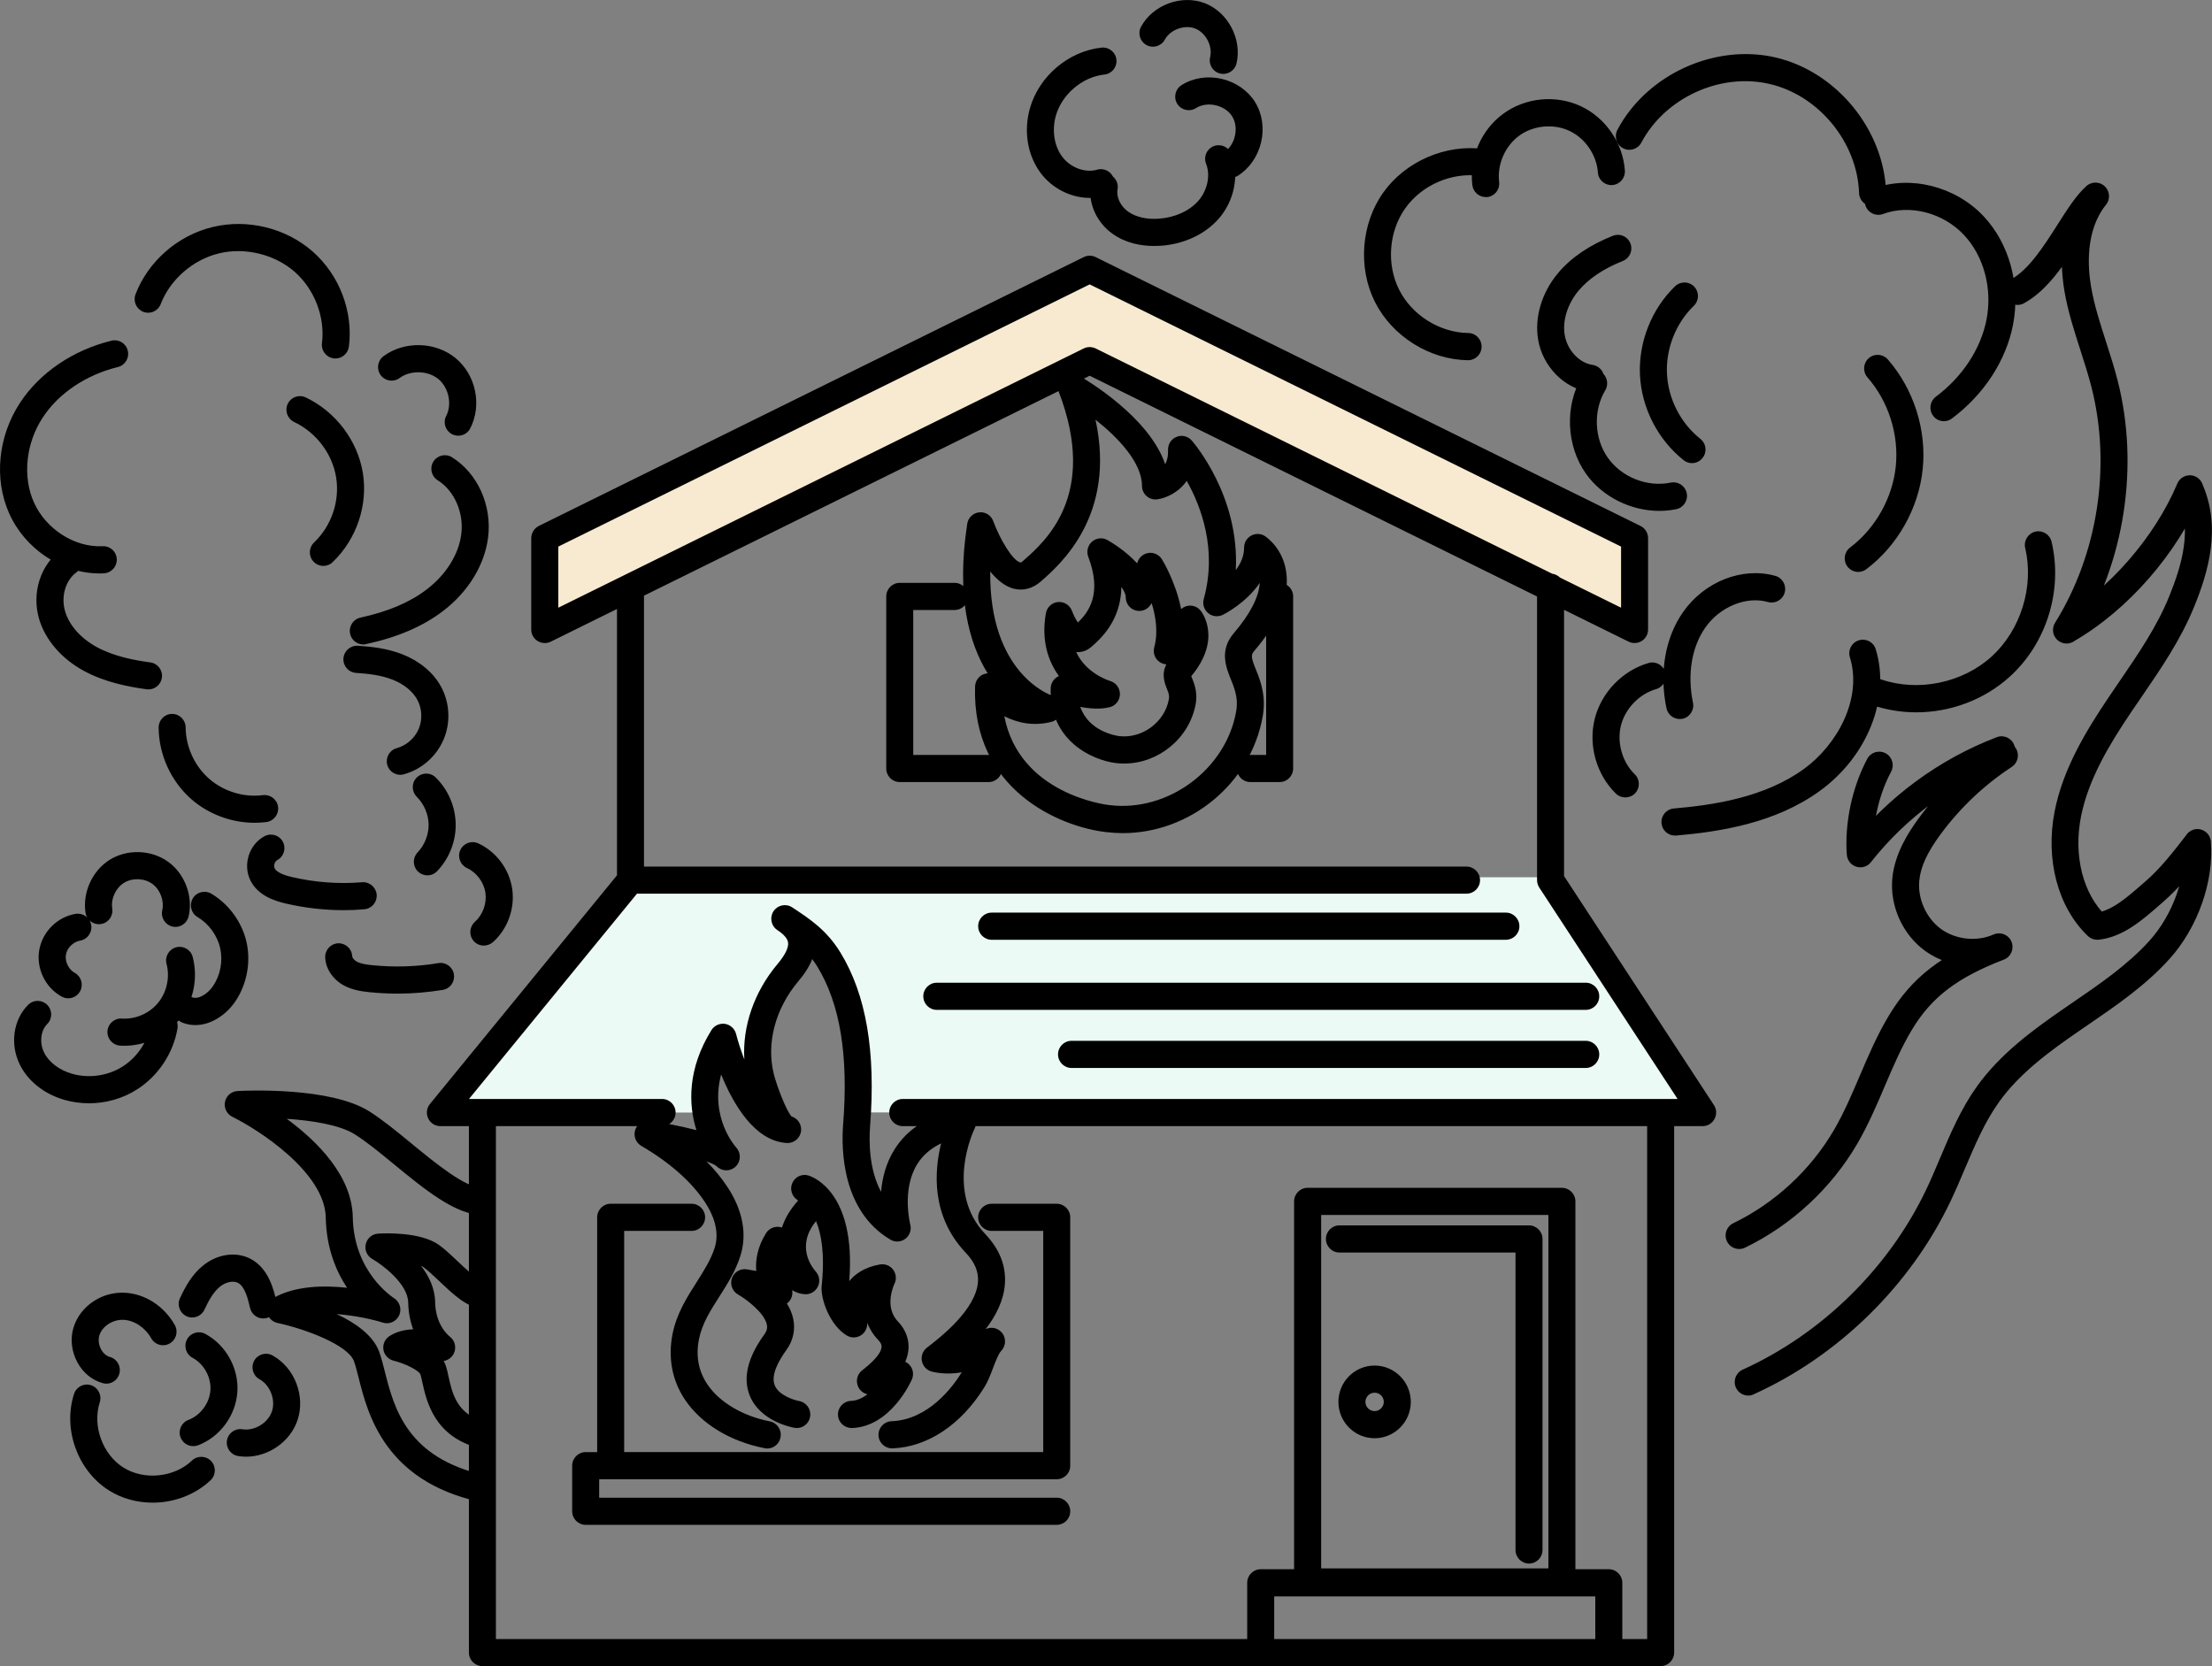
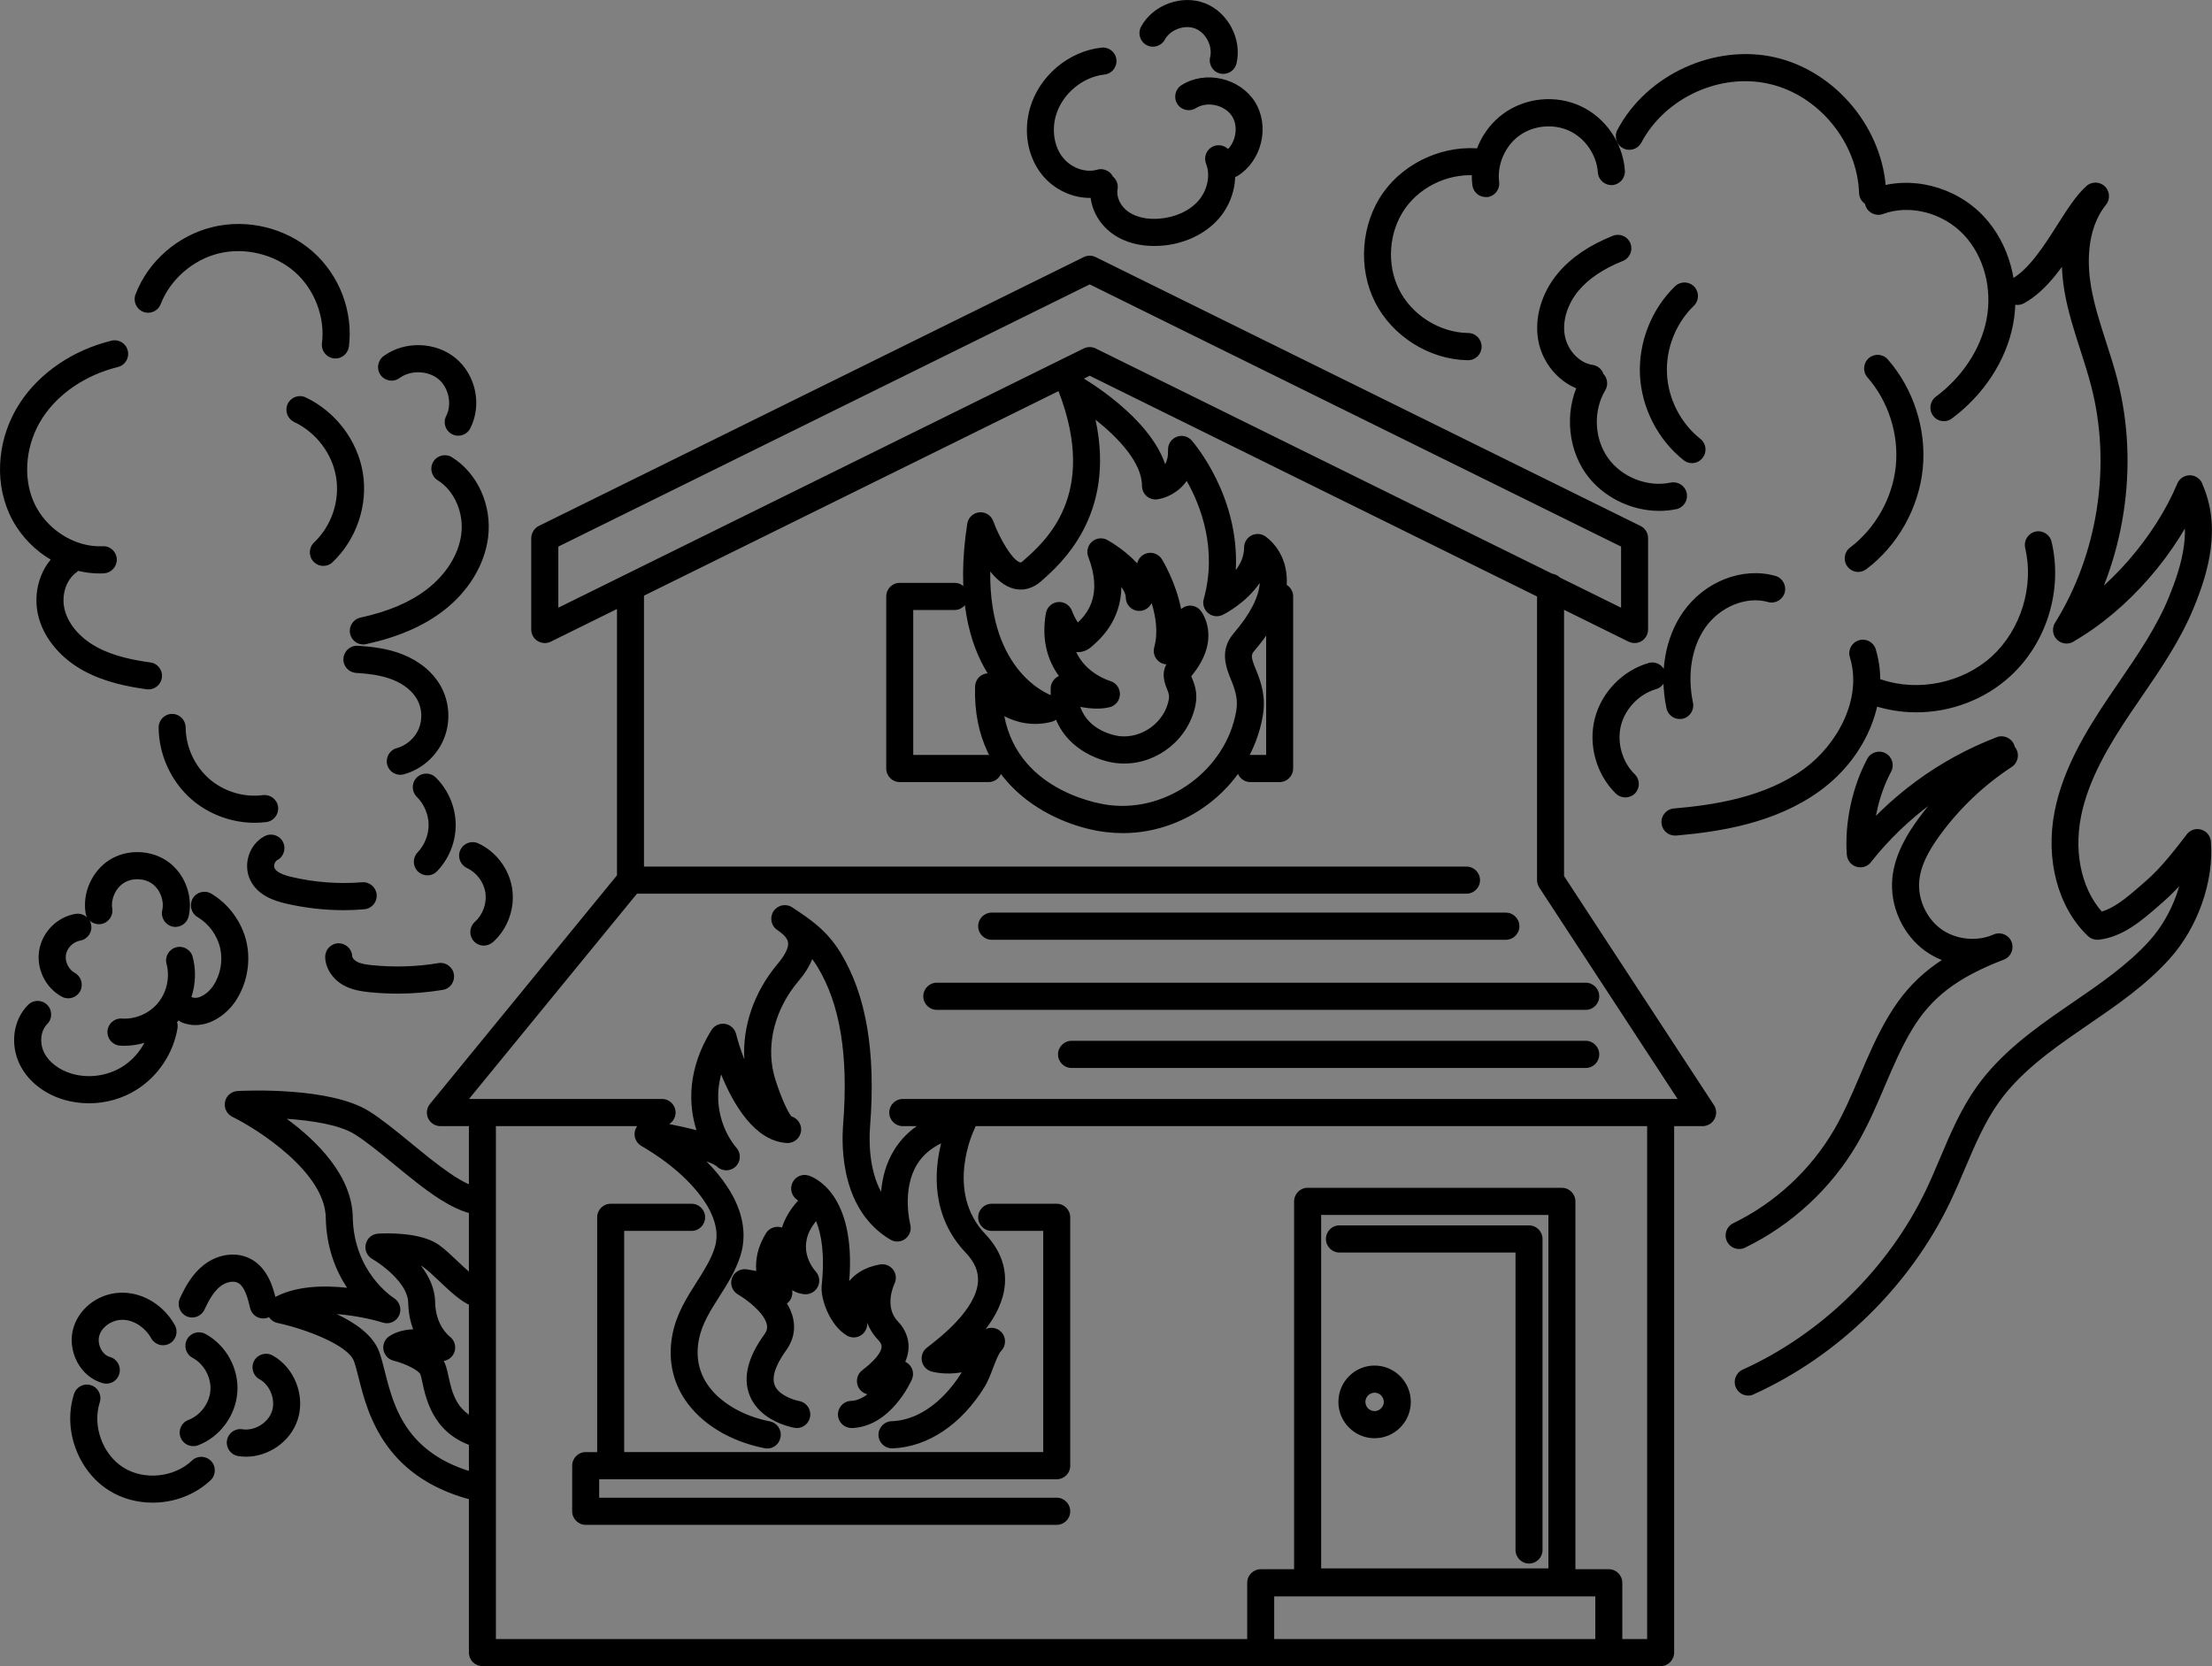
<svg xmlns="http://www.w3.org/2000/svg" width="308" height="232" viewBox="0 0 308 232" enable-background="new 0 0 308 232">
  <rect x="0" y="0" width="308" height="232" fill="#808080" stroke="none" />
  <style type="text/css">.st0{fill:#F7EAD0;} .st1{fill:#EBFAF4;}</style>
-   <path class="st0" d="M75.86 86.14v-11.2l75.15-37.09 75.86 36.73.73 13.07-75.87-36.35z" />
-   <path class="st1" d="M97.42 154.92h-36.1l26.47-32.76h128.11l21.18 32.76-117.68-.02s1.22-19.06-8.3-23.84c-8.28 10.08-4.85 23.86-4.85 23.86l-5.37-9.54s-3.23 3.42-3.46 9.54z" />
  <path d="M227.6 89.54c-.28 0-.57-.06-.83-.19l-75.04-37.03-75.04 37.03c-.58.29-1.27.25-1.83-.09s-.89-.95-.89-1.6v-12.7c0-.72.41-1.4 1.05-1.72l75.88-37.44c.52-.26 1.14-.26 1.66 0l75.87 37.44c.64.32 1.05.98 1.05 1.7v12.72c0 .65-.34 1.26-.89 1.6-.3.19-.65.28-.99.28zm-75.87-41.21c.28 0 .57.06.83.19l73.16 36.1v-8.51l-73.99-36.51-73.99 36.51v8.51l73.16-36.1c.26-.13.54-.19.83-.19zM204.2 124.44h-116.41c-1.04 0-1.88-.85-1.88-1.89v-40.78c0-1.04.84-1.89 1.88-1.89s1.88.85 1.88 1.89v38.9h114.53c1.04 0 1.88.85 1.88 1.89s-.84 1.88-1.88 1.88zM237.08 156.81h-111.38c-1.04 0-1.88-.85-1.88-1.89s.84-1.89 1.88-1.89h107.89l-19.26-29.44c-.2-.31-.31-.67-.31-1.04v-40.78c0-1.04.84-1.89 1.88-1.89s1.88.85 1.88 1.89v40.22l20.87 31.89c.38.58.41 1.32.08 1.93-.32.61-.96 1-1.65 1zM92.19 156.81h-30.87c-.73 0-1.39-.42-1.7-1.08-.31-.66-.22-1.44.25-2.01l26.47-32.36c.66-.81 1.85-.92 2.65-.26.8.66.92 1.85.26 2.66l-23.95 29.27h26.89c1.04 0 1.88.85 1.88 1.89s-.84 1.89-1.88 1.89zM231.23 232h-164.06c-1.04 0-1.88-.85-1.88-1.89v-75.19c0-1.04.84-1.89 1.88-1.89s1.88.85 1.88 1.89v73.31h160.3v-73.31c0-1.04.84-1.89 1.88-1.89s1.88.85 1.88 1.89v75.19c0 1.04-.84 1.89-1.88 1.89zM217.48 222.16h-35.41c-1.04 0-1.88-.85-1.88-1.89v-52.98c0-1.04.84-1.89 1.88-1.89h35.41c1.04 0 1.88.85 1.88 1.89v52.98c0 1.05-.84 1.89-1.88 1.89zm-33.52-3.77h31.64v-49.21h-31.64v49.21zM224.01 232c-1.04 0-1.88-.85-1.88-1.89v-7.82h-44.71v7.82c0 1.04-.84 1.89-1.88 1.89s-1.88-.85-1.88-1.89v-9.71c0-1.04.84-1.89 1.88-1.89h48.47c1.04 0 1.88.85 1.88 1.89v9.71c.01 1.04-.84 1.89-1.88 1.89zM191.4 200.27c-2.78 0-5.04-2.27-5.04-5.06 0-2.79 2.26-5.06 5.04-5.06s5.04 2.27 5.04 5.06c0 2.79-2.26 5.06-5.04 5.06zm0-6.34c-.7 0-1.28.58-1.28 1.28 0 .71.57 1.28 1.28 1.28.7 0 1.28-.58 1.28-1.28 0-.71-.57-1.28-1.28-1.28zM212.9 217.72c-1.04 0-1.88-.85-1.88-1.89v-41.42h-24.52c-1.04 0-1.88-.85-1.88-1.89s.84-1.89 1.88-1.89h26.4c1.04 0 1.88.85 1.88 1.89v43.31c0 1.05-.84 1.89-1.88 1.89zM147.14 205.98h-62.11c-1.04 0-1.88-.85-1.88-1.89v-34.58c0-1.04.84-1.89 1.88-1.89h11.27c1.04 0 1.88.85 1.88 1.89s-.84 1.89-1.88 1.89h-9.39v30.8h58.35v-30.8h-7.18c-1.04 0-1.88-.85-1.88-1.89s.84-1.89 1.88-1.89h9.06c1.04 0 1.88.85 1.88 1.89v34.58c.01 1.05-.84 1.89-1.88 1.89zM147.14 212.33h-65.59c-1.04 0-1.88-.85-1.88-1.89v-6.35c0-1.04.84-1.89 1.88-1.89h3.48c1.04 0 1.88.85 1.88 1.89s-.84 1.89-1.88 1.89h-1.6v2.57h63.71c1.04 0 1.88.85 1.88 1.89.01 1.04-.84 1.89-1.88 1.89zM106.84 201.7c-.12 0-.24-.01-.36-.04-4.83-.94-8.88-3.42-11.13-6.8-1.78-2.67-2.36-5.83-1.7-9.13.57-2.83 1.98-5.04 3.34-7.18 1.01-1.59 1.97-3.1 2.51-4.76.79-2.42-.3-4.83-1.35-6.41-1.87-2.84-4.94-5.54-8.86-7.82-.78-.46-1.13-1.41-.83-2.26.3-.86 1.17-1.38 2.06-1.24 1.49.23 4.04.68 6.45 1.31-1.15-3.64-1.23-8.57 2.09-13.93.4-.64 1.14-.98 1.89-.87.74.12 1.35.67 1.54 1.4.25.98.64 2.23 1.15 3.55-.28-4.61 1.36-9.4 4.62-13.28 1.06-1.26 1.57-2.3 1.47-3-.08-.55-.58-1.13-1.49-1.73-.87-.57-1.11-1.74-.54-2.62.57-.87 1.74-1.12 2.61-.54 2.46 1.62 4.78 3.15 6.7 6.27 3.6 5.88 4.95 13.8 4.14 24.2-.15 1.97-.19 5.94 1.53 9.14.16-1.88.66-3.99 1.88-5.92 1.86-2.96 4.93-4.83 9.13-5.58.7-.12 1.41.16 1.83.73.43.57.5 1.33.18 1.97-.17.35-4.14 8.76 1.49 14.68 2 2.11 2.92 4.45 2.73 6.97-.17 2.32-1.29 4.46-2.68 6.27.69-.34 1.55-.22 2.13.35.75.73.76 1.92.04 2.67-.39.4-.81 1.53-1.16 2.44-.34.9-.69 1.83-1.16 2.58-3.24 5.25-7.91 8.37-12.82 8.56-1.03.03-1.91-.77-1.95-1.82-.04-1.04.77-1.92 1.81-1.96 5.15-.19 8.54-4.8 9.76-6.77l.02-.04c-2.31.42-4.1-.08-4.23-.12-.68-.2-1.19-.76-1.32-1.46-.13-.69.13-1.41.69-1.84l.32-.25c1.61-1.25 6.51-5.07 6.8-8.9.11-1.43-.45-2.77-1.7-4.08-4.83-5.08-4.4-11.33-3.43-15.23-1.43.69-2.54 1.64-3.3 2.85-2.24 3.55-1.01 8.39-1 8.43.2.74-.06 1.53-.67 2-.61.47-1.44.52-2.1.12-6.75-4.01-6.85-12.59-6.57-16.09.75-9.58-.43-16.75-3.6-21.93-.23-.38-.47-.72-.71-1.04-.38.99-1.03 2.03-1.95 3.11-3.19 3.79-4.46 8.61-3.4 12.88.39 1.58 1.71 5.08 2.47 5.92.81.25 1.38 1.02 1.34 1.91-.06 1.04-.94 1.84-1.98 1.79-4.51-.25-7.5-5.46-9.16-9.55-1.59 6 1.93 9.99 2.11 10.19.69.76.65 1.93-.09 2.64-.74.71-1.9.7-2.63-.03-.21-.2-.72-.43-1.43-.69 1.13 1.14 2.11 2.33 2.91 3.55 2.16 3.27 2.78 6.62 1.79 9.67-.69 2.12-1.82 3.9-2.92 5.62-1.23 1.93-2.39 3.75-2.82 5.89-.47 2.32-.09 4.43 1.14 6.28 1.67 2.51 4.93 4.45 8.72 5.19 1.02.2 1.69 1.19 1.49 2.22-.17.93-.96 1.56-1.84 1.56zm2.95-46.29zM110.96 198.85l-.33-.03c-.49-.09-4.81-.94-6.24-4.5-.98-2.44-.29-5.31 2.07-8.55.32-.45.42-.87.31-1.35-.36-1.64-2.86-3.51-4-4.16-.79-.45-1.15-1.4-.86-2.26.3-.86 1.16-1.39 2.07-1.25.46.07.9.15 1.32.23-.13-1.55.18-3.36 1.36-5.26.4-.64 1.14-.98 1.89-.87l.33.08c.4-1.23 1.11-2.5 2.25-3.75l-.15-.12c-.76-.53-1.04-1.55-.63-2.39.41-.84 1.35-1.26 2.24-.98.7.22 6.63 2.45 5.66 14.7.77-.94 2.08-1.94 4.28-2.32.7-.12 1.41.16 1.83.73.43.57.5 1.33.18 1.97-.06.12-1.48 3.18.47 5.22 1.36 1.43 1.56 2.89 1.49 3.87-.05.62-.21 1.21-.45 1.76l.25.14c.76.51 1.04 1.49.67 2.33-.12.27-2.93 6.56-8.34 6.76-1.04.01-1.91-.77-1.95-1.82s.77-1.92 1.81-1.96c.83-.03 1.61-.4 2.29-.92l-.03-.01c-.7-.17-1.24-.73-1.39-1.44-.15-.71.11-1.44.68-1.88l.14-.11c2.05-1.6 2.53-2.59 2.57-3.14.01-.13.03-.46-.46-.98-.73-.76-1.22-1.58-1.54-2.4.05.64-.23 1.27-.74 1.66-.61.46-1.43.51-2.09.12-2.36-1.4-3.68-5.08-3.51-6.9.47-4.45-.05-7.27-.78-9.03-2.88 3.5-.55 6.45-.04 7.02.51.57.63 1.39.3 2.08-.33.69-1.03 1.11-1.79 1.08-.67-.04-1.26-.24-1.8-.57.11.61-.08 1.27-.56 1.72l-.17.14c.4.65.71 1.35.87 2.09.34 1.53.01 3.05-.94 4.38-1.06 1.46-2.2 3.49-1.63 4.91.55 1.39 2.65 2.06 3.41 2.2 1.02.19 1.7 1.17 1.52 2.19-.16.92-.95 1.57-1.84 1.57zM67.17 209.16c-.13 0-.27-.01-.41-.04-13.2-2.91-15.56-12.24-16.82-17.26-.24-.93-.44-1.74-.66-2.33-.83-2.26-6.84-4.5-10.64-5.31-.77-.16-1.35-.79-1.47-1.57-.12-.78.26-1.55.94-1.93 2.99-1.68 6.95-1.76 10.22-1.4-1.54-2.32-2.89-5.55-2.97-9.77-.11-6.32-9.43-12.28-13.01-14.04-.77-.38-1.19-1.23-1.02-2.08s.89-1.46 1.75-1.51c1.31-.07 12.92-.57 18.32 2.82 1.81 1.14 3.78 2.75 5.86 4.46 3.36 2.76 7.54 6.2 9.9 6.2 1.04 0 1.88.85 1.88 1.89s-.84 1.89-1.88 1.89c-3.71 0-8.07-3.59-12.29-7.05-1.98-1.63-3.86-3.17-5.47-4.18-2.1-1.32-5.94-1.92-9.47-2.16 4.2 3.09 9.09 7.92 9.19 13.69.14 7.67 5.52 11.13 5.74 11.28.8.5 1.11 1.53.72 2.4-.4.86-1.37 1.3-2.27 1.01-1.25-.4-3.77-.99-6.43-1.19 2.61 1.23 5.07 2.95 5.91 5.23.29.78.52 1.68.78 2.72 1.29 5.1 3.05 12.08 13.98 14.5 1.02.22 1.66 1.23 1.43 2.25-.17.87-.95 1.48-1.81 1.48zM67.17 201.7c-.15 0-.31-.02-.47-.06-6.23-1.59-7.32-6.54-7.9-9.19-.09-.41-.16-.77-.26-1.06-.18-.54-2.07-1.51-3.74-1.92-.73-.18-1.28-.78-1.41-1.52-.12-.74.2-1.49.84-1.9 1-.65 2.17-.9 3.3-.95-.39-1.03-.66-2.27-.69-3.72-.04-2.66-3.71-5.34-5-6.07-.73-.41-1.1-1.25-.91-2.07.19-.82.89-1.41 1.72-1.46.97-.06 5.95-.26 8.51 1.6.83.6 1.68 1.41 2.59 2.27.96.92 2.76 2.62 3.43 2.72 1.04 0 1.87.85 1.87 1.89s-.86 1.89-1.9 1.89c-2.03 0-3.95-1.83-5.99-3.76-.81-.77-1.58-1.5-2.21-1.95-.09-.07-.2-.13-.33-.19 1.09 1.42 1.94 3.13 1.97 5.07.05 3.26 1.95 4.72 2.03 4.79.75.56.98 1.6.54 2.42-.29.54-.81.89-1.38.98.13.23.24.48.32.74.14.42.24.9.35 1.41.52 2.37 1.16 5.32 5.14 6.34 1.01.26 1.62 1.28 1.36 2.3-.18.83-.94 1.4-1.78 1.4zM156.35 116.01c-.77 0-1.54-.05-2.32-.14-6.52-.74-18.72-5.93-18.26-20.29.03-.79.54-1.49 1.29-1.73.15-.05.31-.08.46-.09-2.57-4.15-4.41-10.68-2.84-20.83.13-.85.82-1.5 1.67-1.59.85-.09 1.66.42 1.95 1.23.92 2.5 2.68 5.47 3.76 5.75.04.01.12.03.35-.18 3.15-2.75 10.54-9.2 5.01-23.59-.29-.75-.07-1.59.53-2.11.6-.52 1.47-.61 2.16-.21 1.13.64 9.88 5.8 12.13 12.41.26-.46.43-1.1.4-1.99-.03-.8.45-1.53 1.19-1.82.74-.3 1.58-.09 2.11.51.31.36 6.69 7.77 6.13 18.04.67-.88 1.16-1.93 1.16-3.14 0-.69.38-1.33.99-1.66.61-.33 1.35-.3 1.93.08.25.17 2.5 1.73 2.95 5.03.46 3.29-1.04 6.97-4.46 10.95-.49.57-.45.92.27 2.68.76 1.85 1.37 3.83.91 6.44-1.66 9.36-10.13 16.25-19.47 16.25zm-16.51-16.28c2.09 10.82 14.06 12.32 14.63 12.38h.02c8.13 1 16.2-4.96 17.63-13.03.24-1.37.07-2.52-.64-4.25-.76-1.85-1.75-4.26.32-6.67 2.25-2.62 3.49-5.02 3.61-6.99-1.94 2.84-4.97 4.36-5.16 4.45-.67.32-1.46.23-2.03-.25-.57-.48-.81-1.24-.61-1.96 1.92-6.94-.41-12.97-2.37-16.45-1.17 1.68-2.94 2.41-4.1 2.57-.54.07-1.08-.09-1.49-.45-.41-.36-.64-.88-.64-1.42 0-3.25-3.33-6.73-6.47-9.22 2.89 13.35-4.89 20.14-7.64 22.55-1.12.97-2.45 1.32-3.76.98-1.24-.32-2.34-1.26-3.26-2.39-.16 14.15 8.25 17.16 8.65 17.3.79.27 1.32 1.02 1.29 1.86-.03.84-.6 1.56-1.4 1.77-2.61.67-4.86.1-6.58-.78zM156.54 106.32c-.39 0-.79-.02-1.19-.07-3.23-.4-9.29-3.09-9.05-10.43.02-.61.33-1.17.83-1.51.1-.07.21-.13.32-.17-1.53-2.1-2.48-4.98-1.82-8.75.15-.84.84-1.48 1.69-1.56.85-.07 1.64.43 1.94 1.23.21.57.54 1.2.82 1.62 1.45-1.37 3.44-3.95 1.45-9.15-.29-.74-.07-1.59.53-2.11.6-.52 1.47-.61 2.16-.21.6.34 2.55 1.52 4.12 3.24.15-.65.63-1.19 1.29-1.39.81-.25 1.7.08 2.15.81.12.19 1.93 3.16 2.68 6.94.18-.16.39-.28.62-.37.75-.27 1.59-.04 2.09.58.13.16 3.07 3.89-1.3 9.14l.14.35c.39.94.73 2.06.48 3.52-.88 4.79-5.19 8.29-9.95 8.29zm-.72-3.82c3.2.39 6.37-1.95 6.93-5.12.08-.43.02-.76-.23-1.37-.3-.74-.87-2.11-.11-3.5-.35-.02-.69-.14-.98-.35-.64-.46-.92-1.28-.71-2.04.56-2.04.21-4.27-.36-6.13l-.21.31c-.48.66-1.33.93-2.1.68s-1.3-.98-1.3-1.8c0-.43-.24-.93-.61-1.45-.05 4.74-2.99 7.31-4.15 8.32-.63.55-1.38.82-2.14.75 1.39 3 4.55 3.97 4.74 4.03.81.24 1.36.99 1.35 1.84-.01.85-.59 1.59-1.41 1.8-1.28.33-2.81.21-4.11-.04 1.16 3.38 4.88 4 5.4 4.07zM204.42 50.16h-.03c-5.33-.07-10.52-3.32-12.93-8.09s-1.95-10.9 1.14-15.25 8.71-6.79 13.99-6.07c1.03.14 1.75 1.09 1.61 2.13-.14 1.03-1.09 1.76-2.12 1.61-3.93-.54-8.11 1.27-10.41 4.51-2.3 3.24-2.64 7.8-.85 11.35s5.66 5.97 9.62 6.02c1.04.01 1.87.87 1.86 1.91-.01 1.05-.85 1.88-1.88 1.88zM206.88 27.44c-.94 0-1.75-.7-1.87-1.66-.46-3.8 1.24-7.72 4.33-9.96 3.09-2.25 7.32-2.65 10.78-1.03 3.46 1.62 5.86 5.14 6.13 8.96.07 1.04-.71 1.94-1.75 2.02-1.04.07-1.94-.71-2.01-1.75-.17-2.44-1.76-4.77-3.97-5.8-2.2-1.03-5.01-.77-6.98.67-1.97 1.43-3.1 4.02-2.8 6.45.13 1.04-.61 1.98-1.64 2.1h-.22zM260.74 28.71c-1.01 0-1.85-.8-1.88-1.82-.24-7.07-5.6-13.61-12.47-15.2-6.87-1.6-14.54 1.92-17.85 8.17-.49.92-1.63 1.27-2.55.78-.92-.49-1.27-1.63-.78-2.56 4.08-7.71 13.55-12.04 22.02-10.08 8.47 1.97 15.09 10.03 15.39 18.75.04 1.04-.78 1.92-1.82 1.95l-.06.01zM270.67 58.65c-.58 0-1.15-.26-1.51-.77-.62-.84-.44-2.02.39-2.64 3.68-2.74 6.25-6.64 7.05-10.72.85-4.34-.37-8.88-3.17-11.84-2.91-3.07-7.53-4.26-11.24-2.88-.97.36-2.06-.14-2.42-1.12s.14-2.07 1.11-2.43c5.08-1.89 11.36-.32 15.28 3.82 3.63 3.83 5.21 9.65 4.13 15.17-.97 4.99-4.07 9.73-8.5 13.03-.34.26-.73.38-1.12.38zM258.74 79.64c-.57 0-1.13-.26-1.5-.75-.63-.83-.46-2.02.37-2.65 3.53-2.67 5.91-6.9 6.36-11.32.45-4.41-1.02-9.04-3.94-12.37-.69-.78-.61-1.98.17-2.67s1.97-.61 2.66.17c3.6 4.11 5.42 9.81 4.86 15.25-.55 5.44-3.48 10.66-7.84 13.95-.35.26-.75.39-1.14.39zM235.6 64.49c-.41 0-.82-.13-1.17-.41-3.58-2.84-5.85-7.26-6.08-11.84-.22-4.57 1.6-9.2 4.89-12.38.75-.72 1.94-.7 2.66.05.72.75.7 1.95-.05 2.67-2.51 2.43-3.91 5.97-3.74 9.47.17 3.5 1.91 6.89 4.65 9.06.82.65.96 1.83.31 2.65-.37.48-.92.73-1.47.73zM221.5 54.57l-.27-.02c-3.44-.49-6.4-3.51-7.05-7.19-.55-3.13.48-6.62 2.77-9.34 1.8-2.15 4.37-3.89 7.63-5.19.97-.38 2.06.09 2.44 1.06.38.97-.09 2.07-1.06 2.45-2.68 1.07-4.74 2.45-6.14 4.11-1.57 1.88-2.3 4.22-1.94 6.25.37 2.08 2.03 3.85 3.87 4.11 1.03.15 1.75 1.1 1.6 2.13-.12.94-.93 1.63-1.85 1.63zM231.04 71.14c-3.95 0-7.93-1.95-10.22-5.19-2.75-3.89-2.97-9.46-.53-13.55.53-.9 1.69-1.19 2.58-.65.89.54 1.18 1.7.65 2.59-1.7 2.84-1.55 6.72.37 9.42 1.91 2.7 5.51 4.12 8.74 3.44 1.02-.21 2.01.44 2.23 1.47.21 1.02-.44 2.02-1.46 2.23-.78.16-1.57.24-2.36.24zM233.88 100.12c-.87 0-1.65-.61-1.84-1.5-1.03-4.94-.19-9.82 2.31-13.39 2.98-4.26 8.26-6.33 12.85-5.04 1 .28 1.58 1.33 1.3 2.33s-1.32 1.59-2.32 1.31c-3.02-.86-6.7.65-8.74 3.57-1.9 2.72-2.52 6.53-1.71 10.45.21 1.02-.44 2.02-1.46 2.24l-.39.03zM226.31 111.04c-.47 0-.95-.18-1.31-.53-2.71-2.65-3.87-6.73-2.95-10.41.92-3.68 3.87-6.73 7.5-7.78 1-.29 2.04.29 2.33 1.3.29 1-.29 2.05-1.29 2.34-2.33.67-4.3 2.71-4.89 5.07-.59 2.36.18 5.09 1.92 6.78.75.73.76 1.92.04 2.67-.37.37-.86.56-1.35.56zM233.22 116.35c-.97 0-1.79-.74-1.87-1.73-.09-1.04.68-1.95 1.71-2.04 5.57-.48 12.67-1.54 18.14-5.52 4.53-3.29 8.17-9.69 6.38-15.54-.31-1 .25-2.05 1.25-2.36 1-.31 2.05.25 2.35 1.25 2.07 6.77-1.12 14.88-7.77 19.71-6.23 4.53-13.97 5.7-20.03 6.23h-.16zM266.82 99.19c-2.06 0-4.12-.33-6.1-1-.98-.34-1.51-1.41-1.17-2.4.34-.99 1.4-1.52 2.39-1.18 5.17 1.77 11.36.48 15.4-3.21 4.04-3.69 5.91-9.75 4.65-15.09-.24-1.02.39-2.03 1.4-2.28 1.01-.24 2.03.39 2.27 1.4 1.59 6.74-.67 14.1-5.78 18.76-3.57 3.26-8.31 5-13.06 5zM13.88 79.85c-5.26 0-10.39-3.38-12.61-8.38-2.13-4.79-1.55-10.69 1.51-15.37 2.74-4.19 7.38-7.35 12.74-8.66 1.01-.25 2.03.37 2.27 1.39.25 1.01-.37 2.04-1.38 2.28-4.44 1.09-8.26 3.66-10.48 7.06-2.33 3.57-2.81 8.19-1.22 11.76 1.66 3.74 5.68 6.33 9.58 6.13 1.06-.05 1.92.75 1.97 1.79.05 1.04-.75 1.93-1.79 1.98-.19.02-.39.02-.59.02zM20.67 96l-.26-.02c-2.51-.35-5.76-.96-8.69-2.54-3.14-1.69-5.43-4.35-6.28-7.27-1.05-3.59.19-7.51 3-9.54.84-.61 2.02-.41 2.63.43.61.85.41 2.03-.43 2.64-1.51 1.09-2.18 3.37-1.58 5.41.57 1.96 2.19 3.79 4.45 5.01 2.4 1.3 5.23 1.82 7.43 2.12 1.03.14 1.75 1.1 1.6 2.13-.14.95-.95 1.63-1.87 1.63zM35.45 114.57c-3.2 0-6.4-1.18-8.81-3.29-2.83-2.48-4.53-6.2-4.55-9.97-.01-1.04.83-1.9 1.87-1.9h.01c1.03 0 1.87.84 1.88 1.88.02 2.7 1.24 5.37 3.27 7.15 2.03 1.77 4.82 2.63 7.49 2.28 1.02-.13 1.98.6 2.11 1.63.13 1.03-.6 1.98-1.63 2.12-.54.06-1.09.1-1.64.1zM55.74 107.89c-.83 0-1.59-.55-1.82-1.39-.27-1.01.32-2.05 1.32-2.32 1.35-.37 2.53-1.4 3.07-2.7.54-1.3.46-2.86-.23-4.09-.65-1.16-1.86-2.14-3.42-2.75-1.65-.65-3.5-.84-5.08-.94-1.04-.07-1.83-.96-1.76-2.01.07-1.04.97-1.83 2-1.77 1.87.12 4.07.35 6.21 1.19 2.37.93 4.26 2.5 5.34 4.43 1.25 2.25 1.41 5.02.41 7.4-1 2.38-3.07 4.2-5.55 4.88-.16.05-.32.07-.49.07zM59.51 121.89c-.47 0-.94-.18-1.31-.53-.75-.72-.77-1.92-.05-2.67.98-1.02 1.55-2.47 1.53-3.89-.02-1.41-.64-2.85-1.64-3.84-.74-.73-.76-1.93-.03-2.67.73-.75 1.92-.76 2.66-.03 1.73 1.7 2.74 4.06 2.78 6.48s-.9 4.82-2.58 6.56c-.37.39-.86.59-1.36.59zM47.88 126.74c-2.71 0-5.41-.31-8.06-.92-1.62-.38-3.91-1.12-4.95-3.22-1.09-2.2-.19-5.02 1.98-6.17.92-.48 2.06-.13 2.54.79s.13 2.07-.79 2.55c-.34.18-.54.78-.36 1.13.37.75 1.92 1.11 2.43 1.23 3.2.74 6.47.99 9.75.72 1.03-.08 1.94.69 2.03 1.73.08 1.04-.69 1.95-1.73 2.03-.95.09-1.89.13-2.84.13zM55.35 138.36c-1.31 0-2.61-.07-3.91-.2-1.17-.12-2.41-.32-3.56-.94-1.54-.84-2.54-2.34-2.6-3.9-.04-1.04.76-1.92 1.8-1.97 1.05-.03 1.92.77 1.96 1.81.01.2.25.53.64.74.59.32 1.41.43 2.14.5 3.07.31 6.17.22 9.22-.29 1.03-.17 2 .53 2.16 1.56.17 1.03-.52 2-1.55 2.17-2.08.34-4.19.52-6.3.52zM67.37 131.67c-.52 0-1.04-.21-1.41-.63-.69-.78-.62-1.97.16-2.67 1.11-.99 1.68-2.58 1.47-4.05s-1.23-2.83-2.57-3.45c-.94-.44-1.36-1.56-.92-2.51.44-.95 1.56-1.36 2.5-.92 2.51 1.16 4.31 3.59 4.72 6.33.4 2.74-.63 5.59-2.69 7.43-.37.31-.82.47-1.26.47zM45.03 78.8c-.5 0-1-.2-1.37-.59-.72-.76-.68-1.95.07-2.67 2.44-2.32 3.61-5.8 3.07-9.09s-2.78-6.24-5.84-7.69c-.94-.45-1.34-1.57-.9-2.52.44-.94 1.57-1.35 2.51-.9 4.16 1.97 7.21 6 7.95 10.49.74 4.5-.87 9.27-4.2 12.44-.36.36-.82.53-1.29.53zM46.7 49.92l-.24-.02c-1.03-.13-1.76-1.08-1.63-2.11.46-3.61-1.03-7.51-3.8-9.94-2.78-2.44-6.92-3.45-10.54-2.57-3.61.87-6.8 3.64-8.11 7.06-.37.97-1.46 1.46-2.43 1.08-.97-.38-1.45-1.47-1.08-2.44 1.77-4.61 5.89-8.2 10.75-9.37 4.84-1.17 10.17.13 13.9 3.4 3.74 3.28 5.68 8.36 5.06 13.26-.14.96-.95 1.65-1.88 1.65zM63.8 60.67c-.29 0-.58-.07-.86-.21-.92-.48-1.29-1.62-.81-2.54.84-1.64.35-3.94-1.08-5.13-1.46-1.21-3.89-1.27-5.42-.15-.84.62-2.02.43-2.63-.41-.61-.84-.43-2.02.41-2.64 2.92-2.15 7.24-2.02 10.03.28 2.82 2.33 3.7 6.53 2.04 9.77-.33.66-.99 1.03-1.68 1.03zM50.59 89.74c-.87 0-1.65-.6-1.84-1.49-.22-1.02.42-2.03 1.44-2.25 3.85-.84 6.87-2.12 9.22-3.92 2.7-2.06 4.46-4.87 4.82-7.7.38-2.98-.97-6.07-3.28-7.5-.88-.55-1.16-1.71-.61-2.6.55-.89 1.71-1.16 2.59-.61 3.58 2.22 5.6 6.72 5.03 11.19-.49 3.83-2.77 7.56-6.28 10.23-2.8 2.13-6.3 3.64-10.7 4.6-.12.04-.26.05-.39.05zM24.43 129.07c-.14 0-.28-.02-.42-.05-1.01-.23-1.65-1.25-1.42-2.26.3-1.34-.28-2.89-1.39-3.69-1.11-.8-2.76-.86-3.93-.14-1.16.72-1.86 2.23-1.64 3.58.16 1.03-.54 2-1.57 2.16-1.03.16-1.99-.54-2.15-1.57-.44-2.84.95-5.88 3.39-7.39 2.44-1.51 5.77-1.39 8.1.28s3.51 4.8 2.87 7.6c-.21.89-.99 1.48-1.84 1.48zM9.5 139.01c-.3 0-.61-.07-.9-.23-2.28-1.24-3.57-3.9-3.14-6.46.43-2.57 2.52-4.65 5.08-5.07 1.02-.16 1.99.53 2.16 1.56.17 1.03-.53 2-1.55 2.17-.95.16-1.82 1.02-1.97 1.97-.16.95.38 2.05 1.22 2.51.91.5 1.25 1.64.76 2.56-.34.63-.99.99-1.66.99zM12.38 153.63c-1.14 0-2.29-.16-3.39-.47-2.82-.81-5.09-2.6-6.23-4.92-1.4-2.83-.92-6.25 1.16-8.32.74-.74 1.93-.73 2.66.01.73.74.73 1.94-.01 2.67-.91.91-1.1 2.61-.43 3.96.66 1.35 2.12 2.45 3.89 2.96 2.34.67 4.97.3 7.03-1 2.06-1.3 3.54-3.52 3.94-5.93.17-1.03 1.15-1.72 2.17-1.55 1.02.17 1.72 1.15 1.54 2.18-.58 3.45-2.7 6.63-5.65 8.49-1.98 1.27-4.33 1.92-6.68 1.92zM27.2 142.74c-.59 0-1.18-.1-1.78-.33-.97-.37-1.46-1.46-1.09-2.44.37-.98 1.45-1.47 2.43-1.1.91.35 2.21-.54 2.9-1.56 1.03-1.51 1.4-3.49 1-5.27-.4-1.79-1.58-3.41-3.15-4.34-.9-.53-1.19-1.69-.67-2.59s1.68-1.2 2.58-.67c2.45 1.45 4.29 3.98 4.91 6.77.62 2.79.04 5.86-1.56 8.23-1.19 1.76-3.29 3.3-5.57 3.3zM17.32 145.62l-.6-.02c-1.04-.07-1.82-.96-1.76-2.01.07-1.04.98-1.83 2-1.76 1.92.13 3.85-.72 5.06-2.2 1.21-1.48 1.66-3.56 1.17-5.41-.27-1.01.33-2.04 1.34-2.31 1-.27 2.04.33 2.3 1.34.8 3.01.07 6.37-1.9 8.78-1.84 2.24-4.71 3.59-7.61 3.59zM14.81 192.67c-.16 0-.33-.02-.5-.07-1.48-.41-2.74-1.43-3.53-2.89-.83-1.53-1.03-3.32-.53-4.9.92-2.93 3.9-4.96 7.11-4.8 2.82.13 5.49 1.85 6.98 4.5.51.91.19 2.06-.72 2.57-.91.51-2.05.19-2.56-.72-.84-1.5-2.36-2.51-3.87-2.58-1.48-.06-2.95.88-3.35 2.16-.19.6-.1 1.33.24 1.96.29.54.74.92 1.22 1.05 1 .27 1.59 1.31 1.32 2.32-.22.85-.98 1.4-1.81 1.4zM21.25 209.24c-2.13 0-4.27-.56-6.09-1.71-4.35-2.75-6.44-8.52-4.85-13.43.32-.99 1.38-1.54 2.37-1.21.99.32 1.53 1.39 1.21 2.38-1.05 3.26.38 7.24 3.28 9.07 2.89 1.83 7.09 1.4 9.56-.96.75-.72 1.94-.69 2.66.06.72.76.69 1.95-.06 2.67-2.17 2.06-5.13 3.13-8.08 3.13zM26.9 201.37c-.76 0-1.48-.47-1.76-1.22-.37-.98.12-2.07 1.1-2.43 1.68-.64 2.94-2.34 3.06-4.14.12-1.8-.9-3.66-2.49-4.51-.92-.49-1.26-1.64-.77-2.56.49-.92 1.63-1.26 2.55-.77 2.89 1.56 4.68 4.81 4.46 8.09-.22 3.28-2.42 6.27-5.49 7.43-.21.08-.44.11-.66.11zM34.26 202.84c-.36 0-.72-.03-1.09-.09-1.03-.16-1.73-1.13-1.57-2.16.16-1.03 1.13-1.73 2.15-1.57 1.68.27 3.56-.87 4.11-2.48.55-1.61-.24-3.67-1.73-4.49-.91-.5-1.24-1.65-.74-2.57.5-.91 1.65-1.24 2.56-.74 3.09 1.71 4.61 5.68 3.47 9.03-1.01 2.99-4.03 5.07-7.16 5.07zM36.65 183.59c-.86 0-1.63-.59-1.83-1.47-.33-1.43-.76-3-1.69-3.49-.64-.33-1.68-.12-2.46.5-.97.77-1.63 2.01-2.2 3.23-.44.95-1.56 1.36-2.5.92-.94-.44-1.35-1.56-.91-2.51.73-1.57 1.68-3.34 3.28-4.6 1.98-1.57 4.55-1.92 6.53-.89 2.56 1.33 3.26 4.36 3.63 5.99.23 1.02-.4 2.03-1.41 2.27-.15.03-.3.05-.44.05zM151.75 27.56c-2.56 0-5.17-1.26-6.81-3.42-1.87-2.47-2.44-5.85-1.53-9.07 1.27-4.47 5.37-7.94 9.97-8.44 1.03-.11 1.96.64 2.07 1.67.11 1.04-.63 1.97-1.67 2.08-3.07.33-5.91 2.74-6.76 5.72-.58 2.04-.24 4.24.9 5.74 1.15 1.52 3.19 2.27 4.85 1.79 1-.29 2.04.29 2.33 1.29.29 1-.29 2.05-1.28 2.34-.66.2-1.36.3-2.07.3zM160.69 34.25c-1.72 0-3.88-.35-5.77-1.69-2.27-1.61-3.48-4.38-3.01-6.88.19-1.03 1.17-1.71 2.19-1.51 1.02.19 1.7 1.18 1.51 2.2-.2 1.07.41 2.35 1.49 3.11 1.06.75 2.58 1.1 4.28.97 2.23-.16 4.22-1.07 5.47-2.48 1.28-1.45 1.72-3.57 1.09-5.15-.39-.97.07-2.07 1.04-2.46.96-.39 2.06.07 2.45 1.04 1.17 2.9.47 6.55-1.75 9.07-1.89 2.15-4.81 3.52-8.02 3.75-.31.01-.63.03-.97.03zM171.36 24.76c-.63 0-1.25-.32-1.61-.91-.54-.89-.26-2.05.63-2.6.76-.46 1.33-1.3 1.56-2.29.24-.99.1-2-.37-2.75-.47-.76-1.31-1.32-2.3-1.55-.99-.23-1.99-.08-2.74.39-.88.56-2.04.3-2.6-.58-.56-.88-.3-2.05.58-2.61 1.59-1.01 3.63-1.34 5.59-.88 1.96.45 3.66 1.63 4.66 3.24 1 1.61 1.3 3.66.83 5.62-.47 1.97-1.66 3.66-3.26 4.65-.3.18-.64.27-.97.27zM170.33 10.29c-.14 0-.29-.02-.44-.05-1.01-.24-1.64-1.26-1.39-2.28.37-1.55-.61-3.42-2.09-3.99-1.48-.57-3.46.15-4.22 1.55-.5.92-1.65 1.25-2.56.75-.91-.5-1.24-1.65-.74-2.57 1.67-3.04 5.65-4.5 8.88-3.25 3.23 1.25 5.2 5.02 4.4 8.39-.21.87-.99 1.45-1.84 1.45zM280.91 42.46c-.67 0-1.32-.36-1.66-.99-.5-.92-.16-2.06.76-2.56 2.48-1.35 4.6-4.67 6.46-7.6 1.36-2.14 2.64-4.15 4.05-5.41.78-.69 1.97-.62 2.66.16.69.78.62 1.97-.16 2.67-1.02.91-2.17 2.72-3.38 4.62-2.11 3.32-4.5 7.07-7.84 8.89-.28.15-.59.22-.89.22zM287.75 89.61c-.34 0-.68-.09-1-.29-.88-.55-1.15-1.72-.6-2.6 5.97-9.6 7.86-21.88 5.06-32.85-.44-1.7-.99-3.43-1.53-5.1-.84-2.62-1.72-5.32-2.21-8.14-1.01-5.81 0-10.96 2.84-14.5.65-.81 1.84-.94 2.65-.28.81.66.94 1.85.28 2.66-2.91 3.62-2.54 8.74-2.07 11.47.45 2.56 1.24 5.02 2.08 7.63.56 1.73 1.13 3.51 1.6 5.33 3.06 11.95 1 25.33-5.51 35.79-.35.56-.96.88-1.59.88zM287.75 89.61c-.65 0-1.29-.34-1.64-.95-.52-.91-.2-2.06.7-2.58 6.8-3.91 13.22-11.27 16.36-18.74.4-.96 1.51-1.42 2.47-1.01.96.4 1.41 1.51 1 2.47-3.49 8.31-10.37 16.19-17.96 20.55-.29.18-.61.26-.93.26zM292.02 130.86c-.47 0-.93-.17-1.3-.52-4.18-3.99-5.95-10.65-4.63-17.37 1.15-5.85 4.28-11.06 7.48-15.81l1.5-2.21c2.58-3.77 5.26-7.68 6.96-11.88 1.77-4.36 3.3-9.45 1.15-14.21-.43-.95-.01-2.07.94-2.5.94-.43 2.06-.01 2.49.94 2.75 6.1.86 12.4-1.1 17.2-1.86 4.58-4.65 8.65-7.35 12.59-.5.73-1 1.45-1.49 2.18-2.98 4.43-5.88 9.24-6.91 14.43-1.08 5.47.28 10.8 3.53 13.9.75.72.78 1.92.07 2.67-.35.39-.84.59-1.34.59zM292.02 130.86c-.95 0-1.76-.72-1.87-1.68-.11-1.04.63-1.97 1.67-2.08 2.18-.24 4.37-2.15 6.3-3.84l.59-.51c2.17-1.87 4-4.26 5.78-6.56.64-.83 1.82-.98 2.64-.34.82.64.97 1.83.34 2.65-1.89 2.45-3.85 4.99-6.3 7.11l-.57.5c-2.35 2.05-5.01 4.37-8.37 4.74l-.21.01zM243.43 194.33c-.72 0-1.4-.41-1.72-1.11-.43-.95-.01-2.07.94-2.5 11-4.98 20.31-14.1 25.53-25.02.69-1.45 1.34-2.97 1.96-4.45 1.43-3.38 2.91-6.87 5.13-9.97 3.25-4.54 7.76-7.84 12.11-10.84l1.22-.84c3.77-2.58 7.67-5.25 10.69-8.6 3.28-3.64 5.16-8.94 4.8-13.51-.08-1.04.69-1.95 1.72-2.04 1.04-.08 1.94.69 2.03 1.73.45 5.55-1.81 11.97-5.76 16.35-3.32 3.69-7.41 6.48-11.36 9.19l-1.21.83c-4.07 2.8-8.29 5.87-11.18 9.92-1.98 2.77-3.31 5.92-4.73 9.25-.64 1.51-1.31 3.08-2.03 4.6-5.6 11.71-15.58 21.49-27.38 26.83-.24.13-.5.18-.76.18zM242.16 173.92c-.7 0-1.37-.39-1.7-1.07-.45-.94-.06-2.07.88-2.52 5.79-2.8 10.77-7.41 14.02-12.98 1.39-2.38 2.46-4.9 3.6-7.56 1.19-2.79 2.42-5.67 4.04-8.36 3.2-5.33 7.31-8.51 14.67-11.34.97-.37 2.06.11 2.43 1.09.37.97-.11 2.07-1.08 2.44-6.49 2.5-10.08 5.24-12.8 9.76-1.48 2.47-2.61 5.11-3.8 7.9-1.13 2.66-2.31 5.4-3.81 7.98-3.62 6.21-9.17 11.35-15.63 14.47-.27.13-.55.19-.82.19zM274.64 134.51c-2.33 0-4.66-.71-6.57-2.09-3.15-2.28-4.95-6.26-4.58-10.14.33-3.44 2.25-6.39 3.66-8.32 3-4.08 6.67-7.56 10.91-10.34.87-.57 2.04-.33 2.61.55.57.87.32 2.04-.55 2.62-3.86 2.53-7.2 5.7-9.94 9.42-1.85 2.52-2.76 4.5-2.94 6.43-.24 2.53.98 5.23 3.03 6.72 2.05 1.49 4.99 1.8 7.31.77.95-.42 2.06.01 2.48.96.42.95-.01 2.07-.96 2.49-1.4.62-2.93.93-4.46.93zM259.03 120.77c-.41 0-.82-.13-1.17-.41-.81-.65-.95-1.84-.3-2.65 5.35-6.77 12.43-11.98 20.47-15.06.97-.37 2.06.12 2.43 1.09.37.97-.12 2.07-1.09 2.44-7.41 2.84-13.94 7.64-18.87 13.88-.36.47-.91.71-1.47.71zM259.03 120.77c-.98 0-1.8-.76-1.88-1.75-.32-4.42.75-9.42 2.85-13.36.49-.92 1.63-1.26 2.55-.77.92.49 1.26 1.64.77 2.56-1.78 3.34-2.69 7.56-2.42 11.3.08 1.04-.7 1.95-1.74 2.02h-.13zM137.66 108.9h-12.38c-1.04 0-1.88-.85-1.88-1.89v-23.96c0-1.04.84-1.89 1.88-1.89h7.64c1.04 0 1.88.85 1.88 1.89s-.84 1.89-1.88 1.89h-5.76v20.18h10.5c1.04 0 1.88.85 1.88 1.89s-.84 1.89-1.88 1.89zM178.18 108.9h-4.08c-1.04 0-1.88-.85-1.88-1.89s.84-1.89 1.88-1.89h2.2v-22.07c0-1.04.84-1.89 1.88-1.89s1.88.85 1.88 1.89v23.95c0 1.05-.84 1.9-1.88 1.9zM209.68 130.86h-71.6c-1.04 0-1.88-.85-1.88-1.89s.84-1.89 1.88-1.89h71.6c1.04 0 1.88.85 1.88 1.89.01 1.04-.84 1.89-1.88 1.89zM220.8 140.62h-90.36c-1.04 0-1.88-.85-1.88-1.89s.84-1.89 1.88-1.89h90.36c1.04 0 1.88.85 1.88 1.89 0 1.05-.84 1.89-1.88 1.89zM220.8 148.71h-71.6c-1.04 0-1.88-.85-1.88-1.89s.84-1.89 1.88-1.89h71.6c1.04 0 1.88.85 1.88 1.89 0 1.05-.84 1.89-1.88 1.89z" />
</svg>